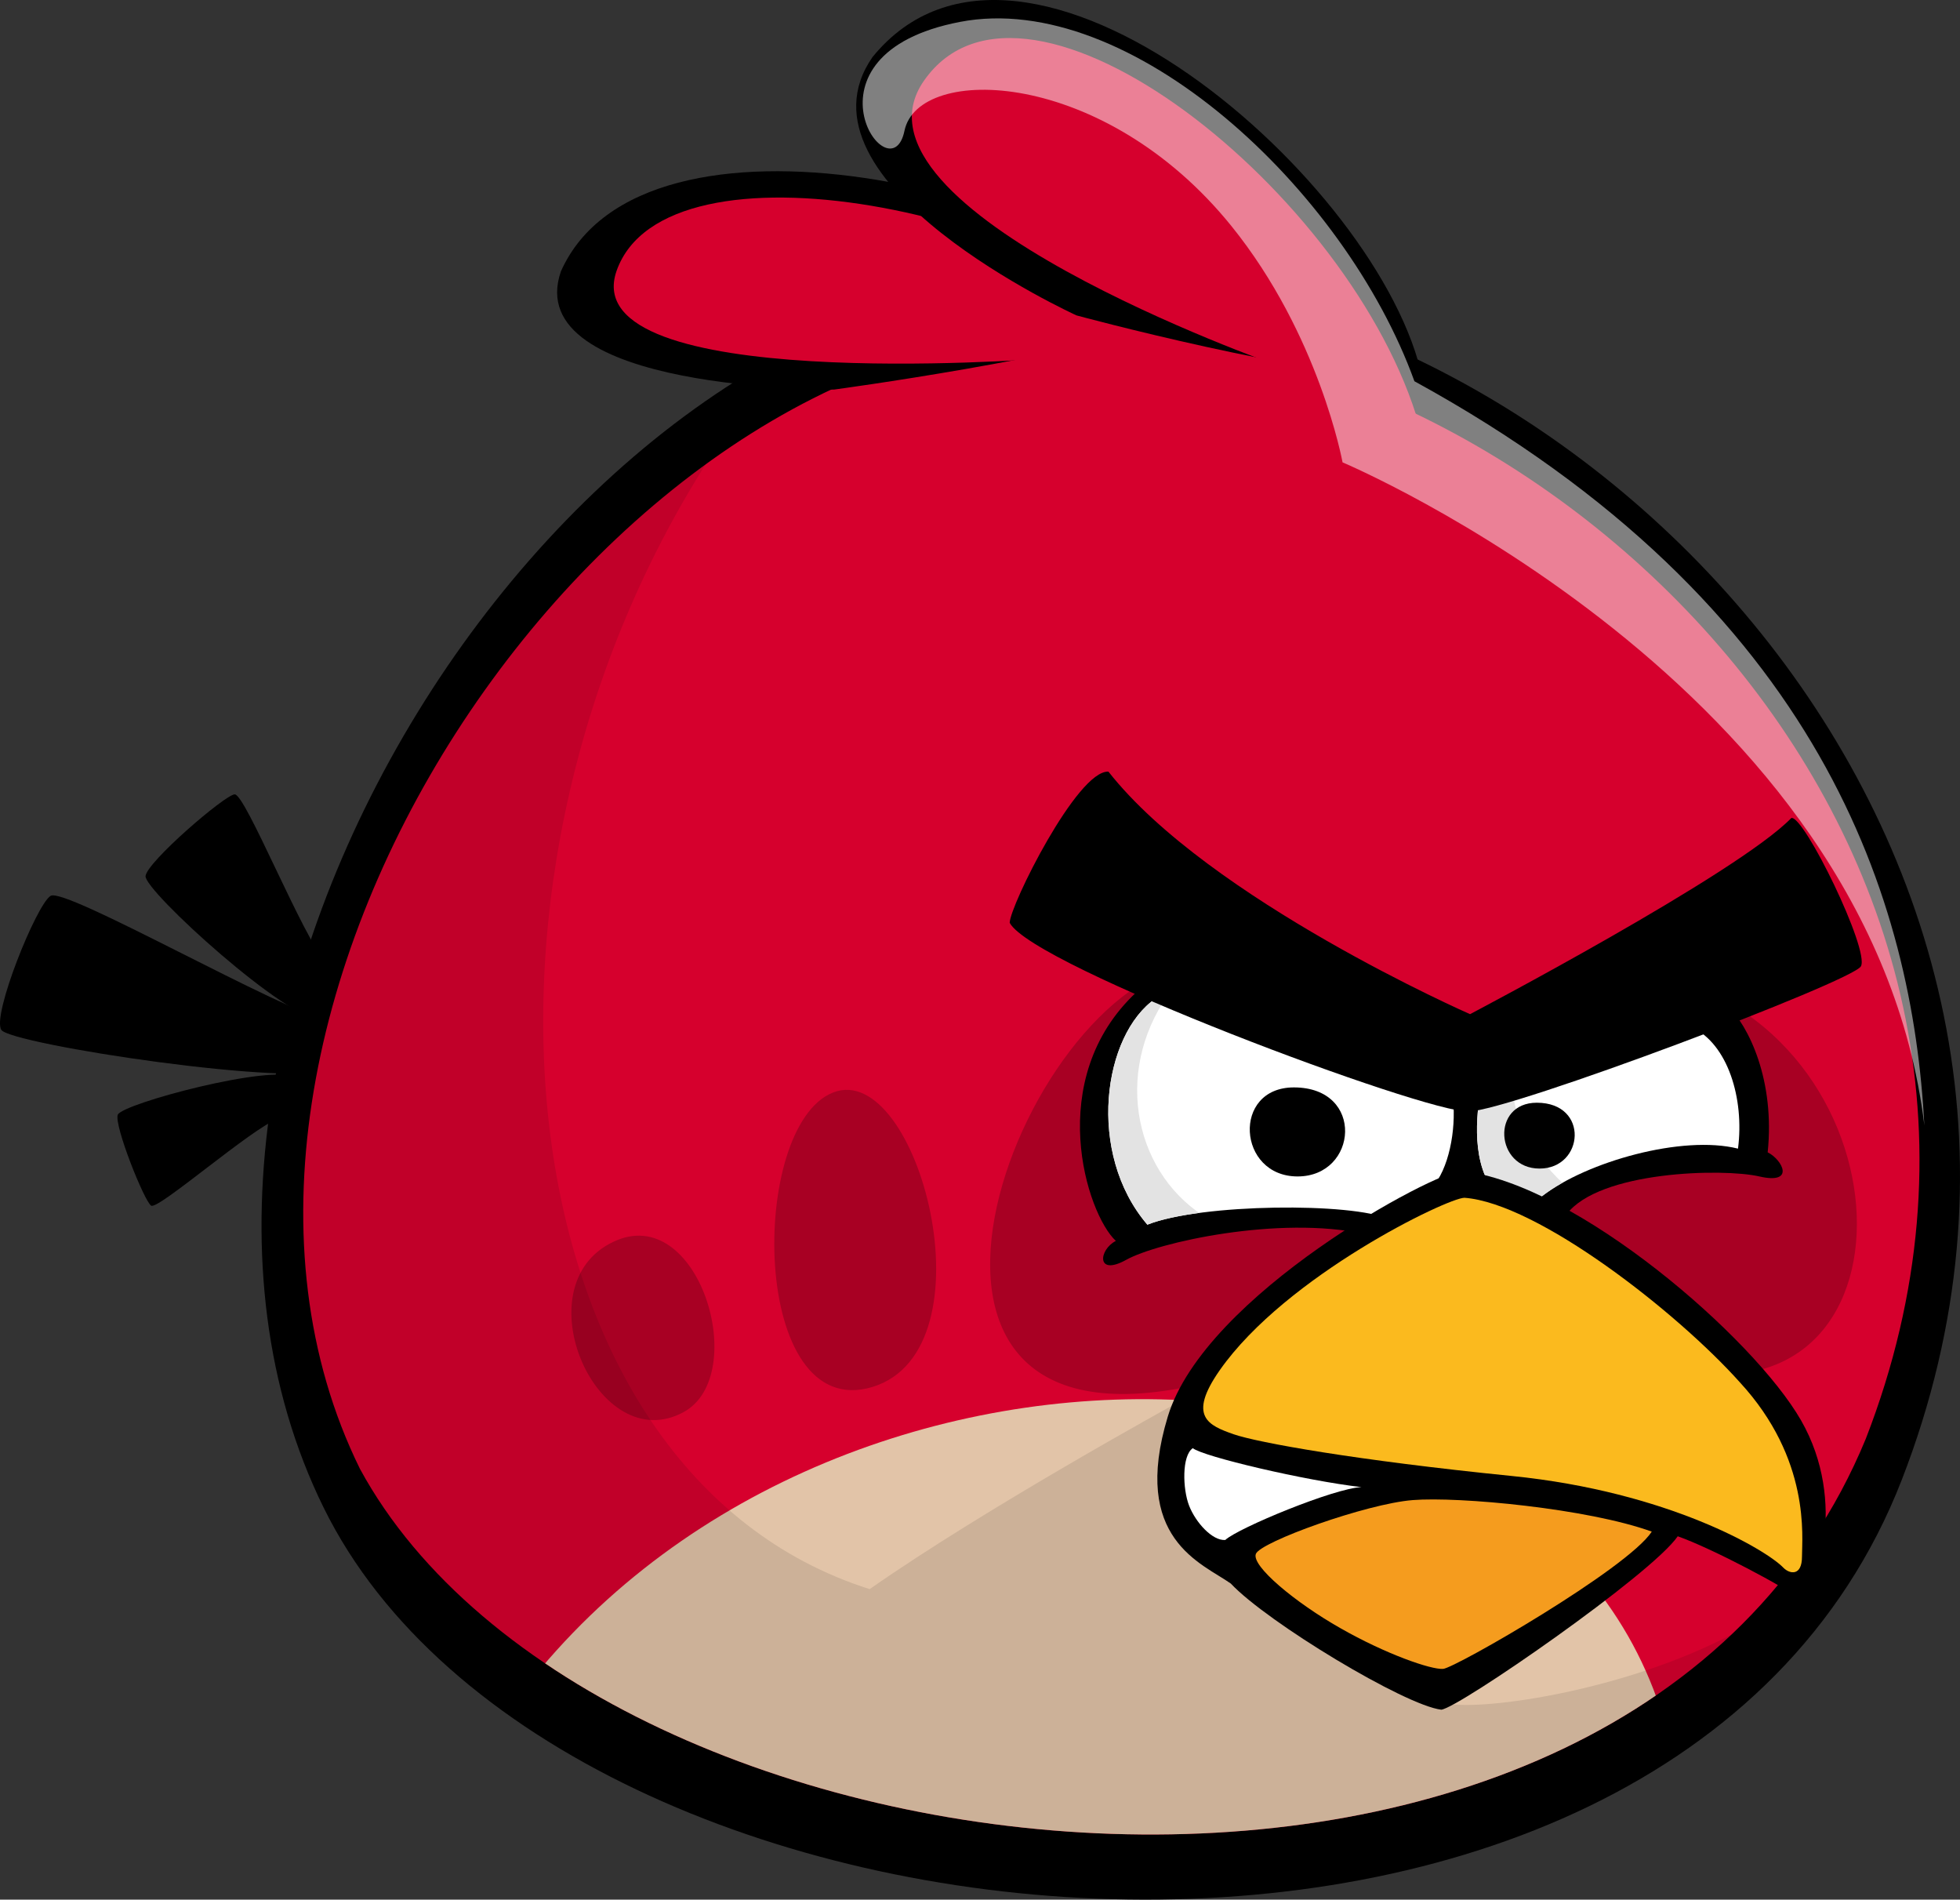
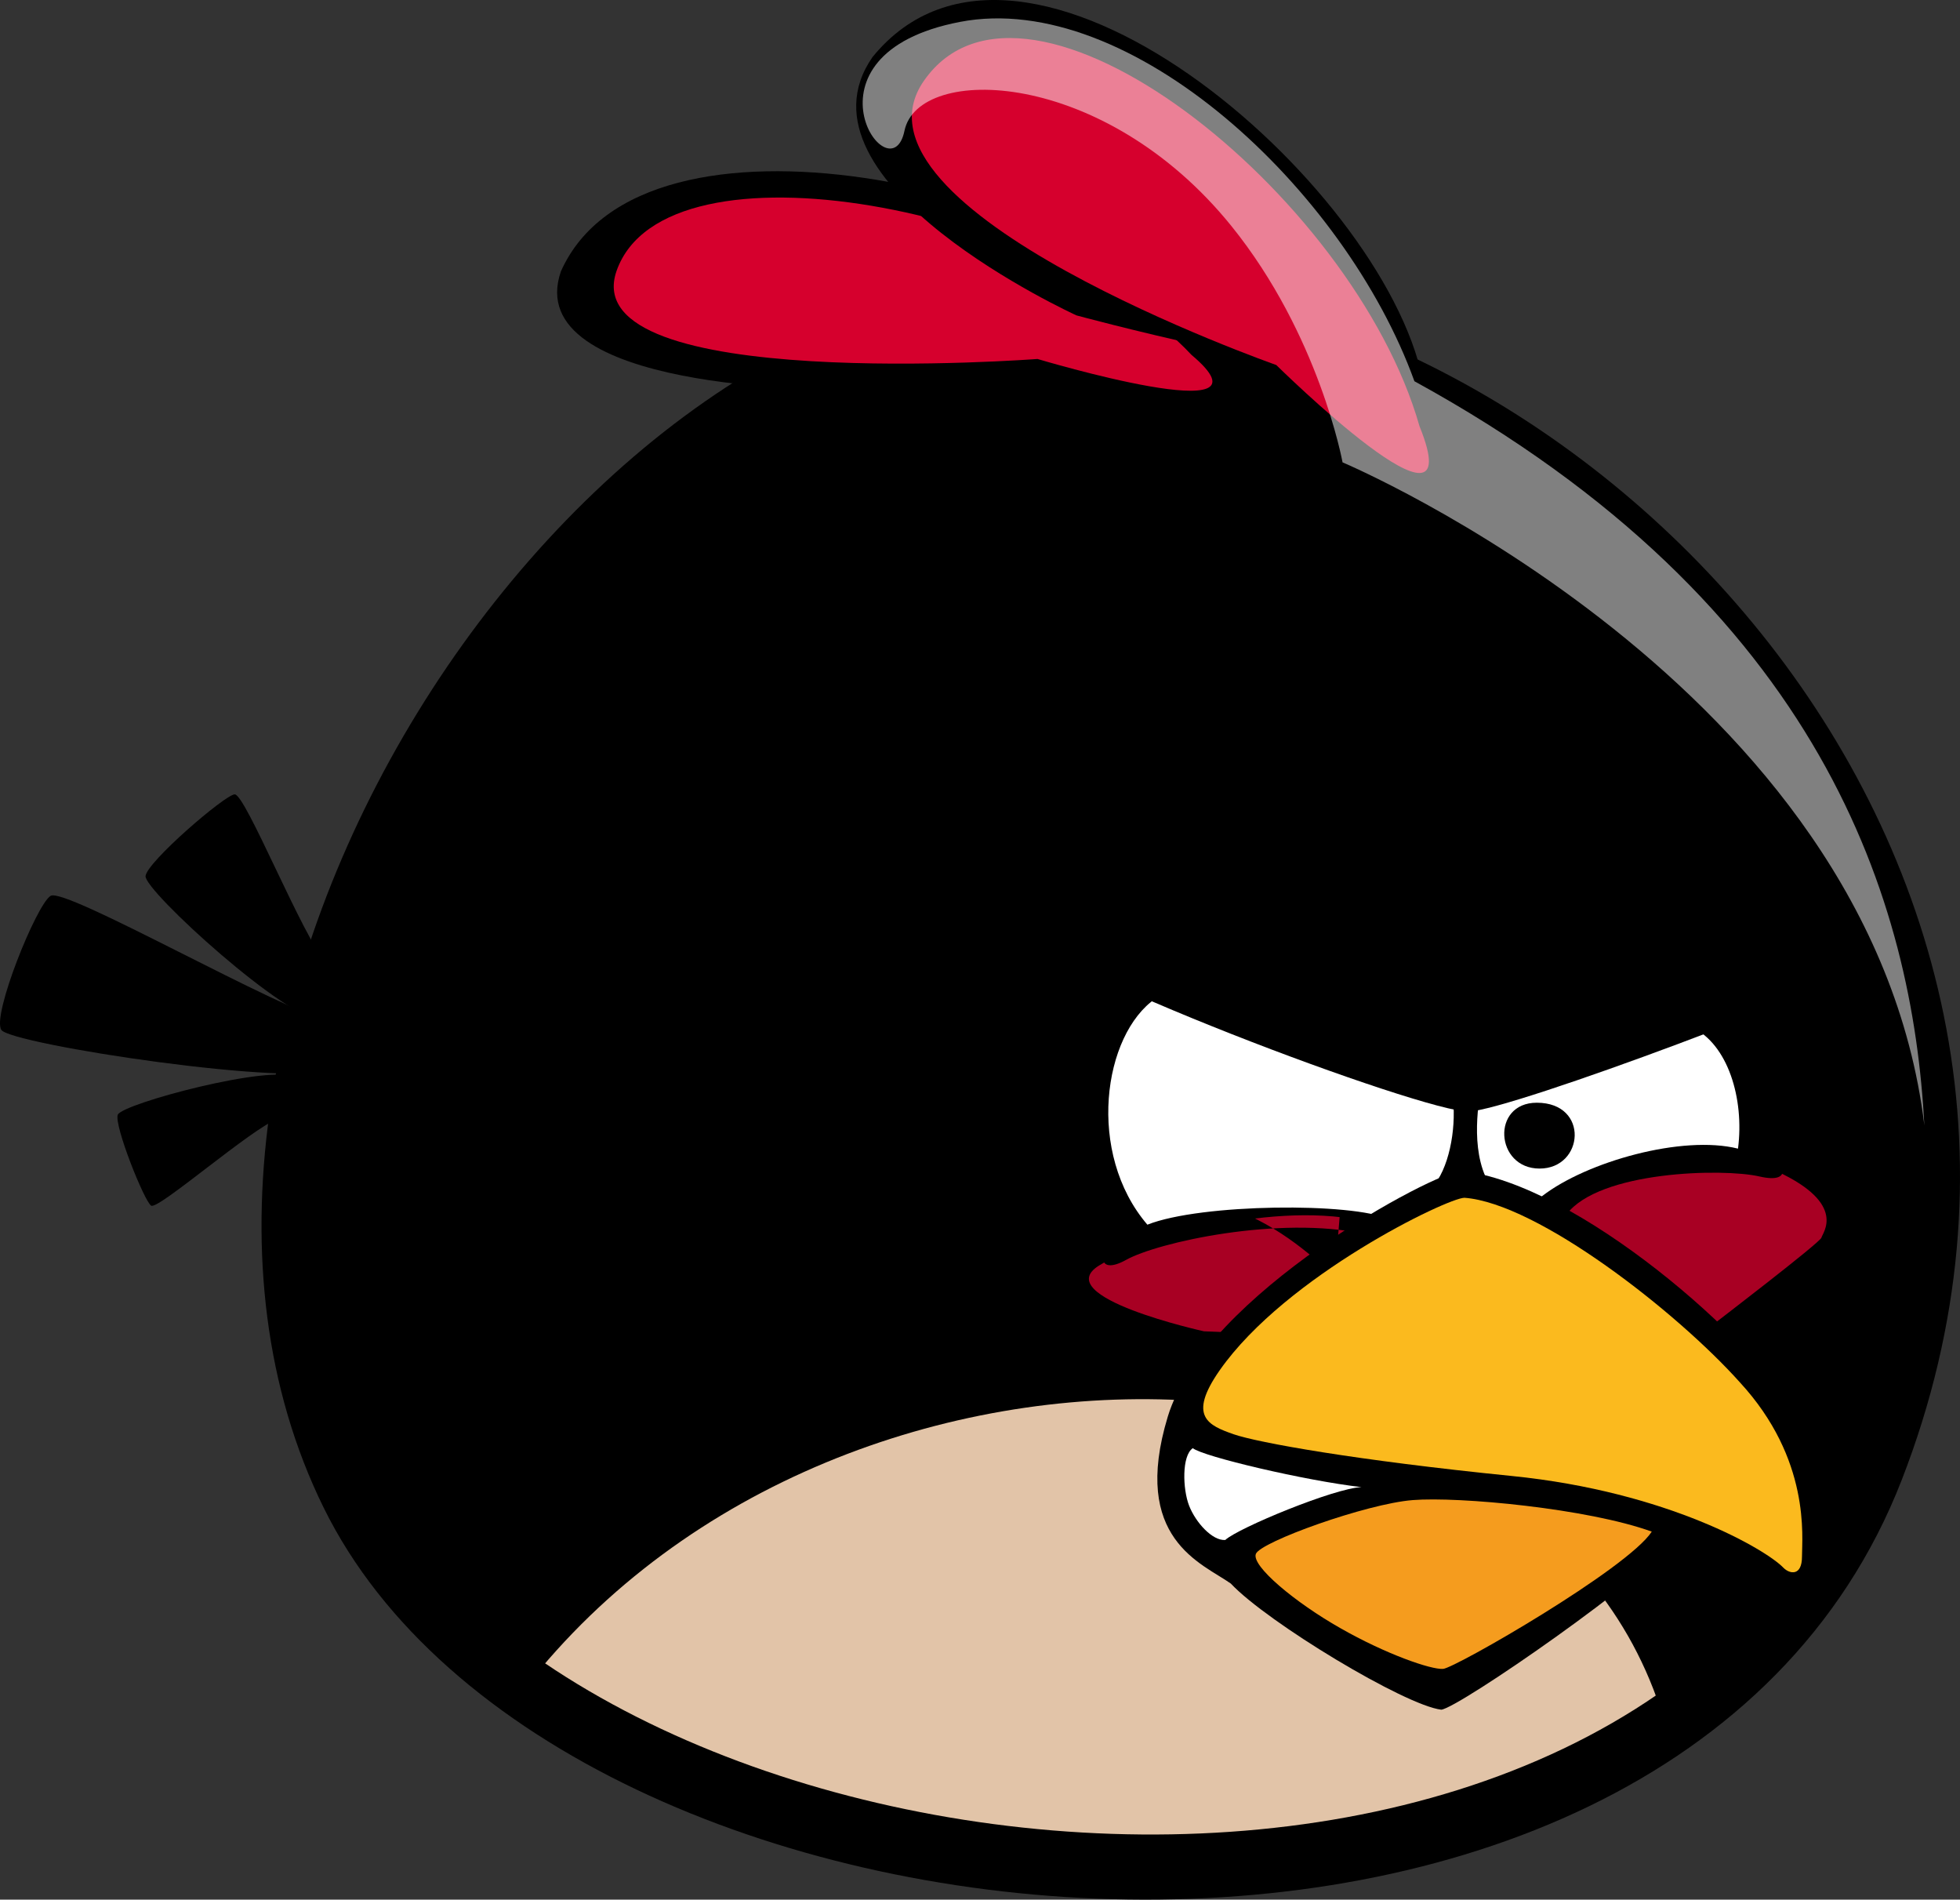
<svg xmlns="http://www.w3.org/2000/svg" version="1.1" width="157.526" height="152.643" viewBox="0,0,157.526,152.643">
  <rect x="0" y="0" width="157.526" height="152.643" fill="#333333" stroke="none" />
  <defs>
    <clipPath id="clip-1">
      <path d="M311.193,219.29c-19.188,46.533 -102.075,37.326 -121.029,2.414c-17.653,-35.884 19.054,-91.375 57.547,-91.375c38.489,0 81.747,41.958 63.482,88.96z" fill="none" />
    </clipPath>
    <clipPath id="clip-2">
      <path d="M277.894,191.208c0.447,2.161 0.074,5.44 -1.118,7.303c-1.192,1.863 -0.447,2.385 -3.949,3.13c-2.832,-1.341 -15.053,-1.267 -19.375,0.447c-4.918,-5.738 -3.577,-15.276 0.671,-18.182c4.024,-3.502 23.324,5.142 23.771,7.303zM297.195,186.215c2.906,1.341 4.248,5.738 3.726,9.762c-4.471,-1.118 -12.147,1.043 -15.723,3.8c-3.577,2.757 1.043,2.459 -2.161,0.969c-3.204,-1.49 -3.279,-5.589 -2.981,-8.197c0.298,-2.608 14.233,-7.675 17.139,-6.334z" fill="none" />
    </clipPath>
  </defs>
  <g transform="translate(-161.237,-103.679)">
    <g data-paper-data="{&quot;isPaintingLayer&quot;:true}" fill-rule="nonzero" stroke="none" stroke-width="1" stroke-linecap="butt" stroke-linejoin="miter" stroke-miterlimit="10" stroke-dasharray="" stroke-dashoffset="0" style="mix-blend-mode: normal">
      <g>
        <path d="M187.056,185.581c-2.534,0.298 -14.27,-10.358 -14.121,-11.513c0.149,-1.155 6.334,-6.483 7.154,-6.558c0.857,-0.112 5.514,11.588 7.452,13.674c1.938,2.049 2.049,4.136 -0.484,4.397z" fill="#000000" />
        <path d="M183.629,193.555c-2.124,0.745 -9.687,7.377 -10.246,7.005c-0.559,-0.373 -2.981,-6.446 -2.683,-7.303c0.335,-0.894 12.556,-4.136 14.233,-2.981c1.714,1.118 0.857,2.534 -1.304,3.279z" fill="#000000" />
        <path d="M188.323,189.568c-3.055,1.565 -26.23,-1.975 -26.976,-3.13c-0.782,-1.118 2.794,-10.023 3.949,-10.768c1.118,-0.782 18.667,9.315 22.654,10.135c3.987,0.82 3.391,2.198 0.373,3.763z" fill="#000000" />
        <path d="M314.073,222.617c-18.853,48.511 -107.977,40.538 -126.83,2.198c-18.853,-38.34 18.928,-98.96 60.062,-98.96c41.134,0 86.292,46.537 66.769,96.762z" fill="#000000" />
        <g clip-path="url(#clip-1)">
-           <path d="M311.204,219.301c-19.188,46.537 -102.09,37.334 -121.055,2.422c-17.624,-35.918 19.077,-91.397 57.565,-91.397c38.489,0 81.747,41.954 63.49,88.975z" fill="#d6002d" />
-           <path d="M268.84,210.955c-39.979,17.996 -29.472,-20.493 -15.5,-28.466c14.009,-8.011 55.479,10.47 15.5,28.466zM295.481,187.966l-7.638,9.166c0,0 -27.013,-2.012 -0.671,13.003c26.305,14.978 29.994,-16.32 12.817,-26.007c-8.905,-5.03 -4.508,3.838 -4.508,3.838zM231.358,215.128c9.836,-3.018 3.651,-26.342 -3.167,-23.66c-6.818,2.683 -6.669,26.64 3.167,23.66zM210.53,203.466c-7.415,3.502 -1.267,17.475 5.663,13.674c5.403,-2.981 1.192,-16.953 -5.663,-13.674z" fill="#a80023" />
          <path d="M202.258,240.874c24.703,-34.092 83.461,-32.453 92.887,1.639c9.389,12.333 -51.008,16.543 -51.008,16.543c0,0 -56.15,-2.608 -41.879,-18.182z" fill="#e2c4a8" />
        </g>
        <path d="M228.265,134.983c0,0 -25.299,0.149 -21.946,-9.501c6.632,-14.866 41.619,-6.483 49.704,3.912c-8.868,3.055 -27.758,5.589 -27.758,5.589z" fill="#000000" />
        <path d="M244.622,132.524c0,0 -37.296,2.832 -33.831,-7.079c3.949,-11.215 35.21,-4.993 46.201,6.744c7.489,6.297 -12.37,0.335 -12.37,0.335z" fill="#d6002d" />
        <path d="M247.752,129.022c0,0 -23.399,-10.656 -16.394,-20.753c12.146,-14.941 40.985,10.023 44.227,25.932c-9.427,-0.186 -27.833,-5.179 -27.833,-5.179z" fill="#000000" />
        <path d="M263.81,133.009c0,0 -35.545,-12.482 -28.317,-22.84c8.197,-11.774 34.502,9.017 39.83,27.758c4.359,10.731 -11.513,-4.918 -11.513,-4.918z" fill="#d6002d" />
        <path d="M249.577,205.366c4.098,-2.534 15.351,-5.44 22.356,-3.279c7.005,2.161 12.221,2.161 14.01,-0.671c1.788,-2.832 12.594,-6.185 18.182,-3.577c5.589,2.608 3.577,4.918 3.502,5.291c-0.075,0.373 -8.644,6.93 -8.644,6.93c0,0 -7.452,2.087 -7.899,2.012c-0.447,-0.075 -33.086,-1.416 -33.086,-1.416c0,0 -12.519,-2.757 -8.421,-5.291z" fill="#a80023" />
-         <path d="M270.145,186.364l12.445,2.832c0,0 15.649,-6.483 17.437,-4.769c1.788,1.714 3.875,6.111 3.279,11.848c1.192,0.596 2.236,2.608 -0.671,1.937c-2.906,-0.671 -12.892,-0.447 -15.5,3.055c-2.608,3.502 -9.389,3.055 -16.245,1.565c-6.856,-1.49 -16.618,0.671 -19.151,2.087c-2.422,1.341 -2.198,-0.82 -0.82,-1.528c-2.347,-2.161 -5.812,-13.003 1.639,-19.971c6.967,-8.421 17.586,2.943 17.586,2.943z" fill="#000000" />
+         <path d="M270.145,186.364l12.445,2.832c0,0 15.649,-6.483 17.437,-4.769c1.788,1.714 3.875,6.111 3.279,11.848c1.192,0.596 2.236,2.608 -0.671,1.937c-2.906,-0.671 -12.892,-0.447 -15.5,3.055c-2.608,3.502 -9.389,3.055 -16.245,1.565c-6.856,-1.49 -16.618,0.671 -19.151,2.087c-2.422,1.341 -2.198,-0.82 -0.82,-1.528c6.967,-8.421 17.586,2.943 17.586,2.943z" fill="#000000" />
        <g clip-path="url(#clip-2)">
          <path d="M277.894,191.208c0.447,2.161 0.074,5.44 -1.118,7.303c-1.192,1.863 -0.447,2.385 -3.949,3.13c-2.832,-1.341 -15.053,-1.267 -19.375,0.447c-4.918,-5.738 -3.577,-15.276 0.671,-18.182c4.024,-3.502 23.324,5.142 23.771,7.303zM297.195,186.215c2.906,1.341 4.248,5.738 3.726,9.762c-4.471,-1.118 -12.147,1.043 -15.723,3.8c-3.577,2.757 1.043,2.459 -2.161,0.969c-3.204,-1.49 -3.279,-5.589 -2.981,-8.197c0.298,-2.608 14.233,-7.675 17.139,-6.334z" fill="#ffffff" />
-           <path d="M254.719,184.203c-4.098,6.52 -1.9,14.643 4.285,17.773c4.285,2.906 -5.663,5.365 -5.663,5.365c0,0 -4.918,-1.602 -6.334,-2.832c-1.416,-1.23 -3.8,-13.823 -3.242,-16.021c0.522,-2.236 2.459,-9.725 4.993,-10.135c2.571,-0.447 8.793,1.863 5.961,5.85zM282.775,191.133c0.373,4.136 3.726,7.824 5.812,8.868c2.124,1.081 -3.502,3.987 -4.024,4.248c-0.559,0.261 -5.663,-1.043 -5.552,-6.185c0.075,-5.104 0.596,-8.346 0.969,-8.607c0.335,-0.261 2.459,-2.496 2.794,1.677z" fill="#e3e3e3" />
        </g>
-         <path d="M265.226,191.058c5.738,0 5.142,7.154 0.298,7.154c-4.844,0 -5.291,-7.154 -0.298,-7.154z" fill="#000000" />
        <path d="M284.75,192.288c4.248,0 3.8,5.291 0.224,5.291c-3.577,0 -3.912,-5.291 -0.224,-5.291z" fill="#000000" />
        <path d="M305.988,217.811c3.8,6.632 1.192,13.935 -0.075,14.382c-1.043,-0.894 -7.079,-4.099 -9.836,-5.067c-2.087,3.055 -17.586,13.786 -19.002,13.935c-2.906,-0.335 -13.972,-7.005 -16.916,-10.134c-2.31,-1.639 -8.048,-3.577 -5.067,-13.413c2.981,-9.836 21.536,-19.747 23.622,-19.747c9.24,1.043 23.473,13.413 27.274,20.045z" fill="#000000" />
        <path d="M270.666,223.176c-2.161,0.075 -9.911,3.279 -10.954,4.248c-1.043,0.075 -2.385,-1.416 -2.906,-2.757c-0.522,-1.341 -0.596,-4.024 0.298,-4.62c0.82,0.671 9.017,2.608 13.562,3.13z" fill="#ffffff" />
        <path d="M274.765,224.219c3.726,-0.298 14.084,0.671 19.226,2.534c-1.938,2.981 -15.798,10.954 -16.767,11.029c-0.969,0.075 -4.62,-1.192 -8.272,-3.279c-3.614,-2.049 -7.154,-4.993 -6.781,-5.961c0.373,-0.969 8.868,-4.024 12.594,-4.322z" fill="#f59c1e" />
        <path d="M301.07,214.755c5.701,6.185 4.993,12.445 4.993,14.009c0,1.565 -0.969,1.416 -1.49,0.894c-1.341,-1.416 -9.24,-6.111 -21.834,-7.377c-12.594,-1.267 -20.418,-2.683 -22.356,-3.353c-2.012,-0.708 -3.726,-1.416 -1.118,-5.142c5.328,-7.601 18.332,-13.86 19.673,-13.86c5.887,0.447 17.065,9.166 22.132,14.829z" fill="#fbba1e" />
        <path d="M250.323,165.685c8.085,10.284 29.062,19.487 29.062,19.487c0,0 21.499,-11.29 25.821,-15.761c1.006,-0.261 6.334,10.656 5.589,11.923c-0.745,1.23 -28.056,11.55 -31.521,11.662c-3.502,0.112 -35.024,-11.662 -36.887,-15.165c0,-1.341 5.44,-12.296 7.936,-12.146z" fill="#000000" />
-         <path d="M218.652,139.902c-22.356,34.092 -16.953,82.157 12.482,91.471c9.315,-6.52 24.591,-14.904 24.591,-14.904c0,0 -2.049,5.961 2.422,11.178c4.471,5.216 16.953,12.109 19.188,12.854c2.236,0.745 14.159,-0.745 23.287,-5.589c0.373,2.422 -3.54,6.52 -3.54,6.52c0,0 -16.953,11.737 -30.553,11.737c-13.6,0 -60.732,1.677 -76.381,-28.131c-15.649,-29.807 2.049,-71.165 28.503,-85.137z" fill-opacity="0.1" fill="#000000" />
        <path d="M238.4,105.437c13.6,-2.608 30.925,13.413 36.514,28.876c32.974,18.071 40.054,42.103 40.985,59.801c-4.285,-35.396 -46.76,-53.281 -46.76,-53.281c0,0 -1.863,-10.246 -8.942,-19.002c-10.246,-12.668 -25.15,-13.041 -26.268,-7.638c-1.118,5.403 -9.129,-6.148 4.471,-8.756z" fill-opacity="0.5" fill="#ffffff" style="mix-blend-mode: color-dodge" />
      </g>
    </g>
  </g>
</svg>